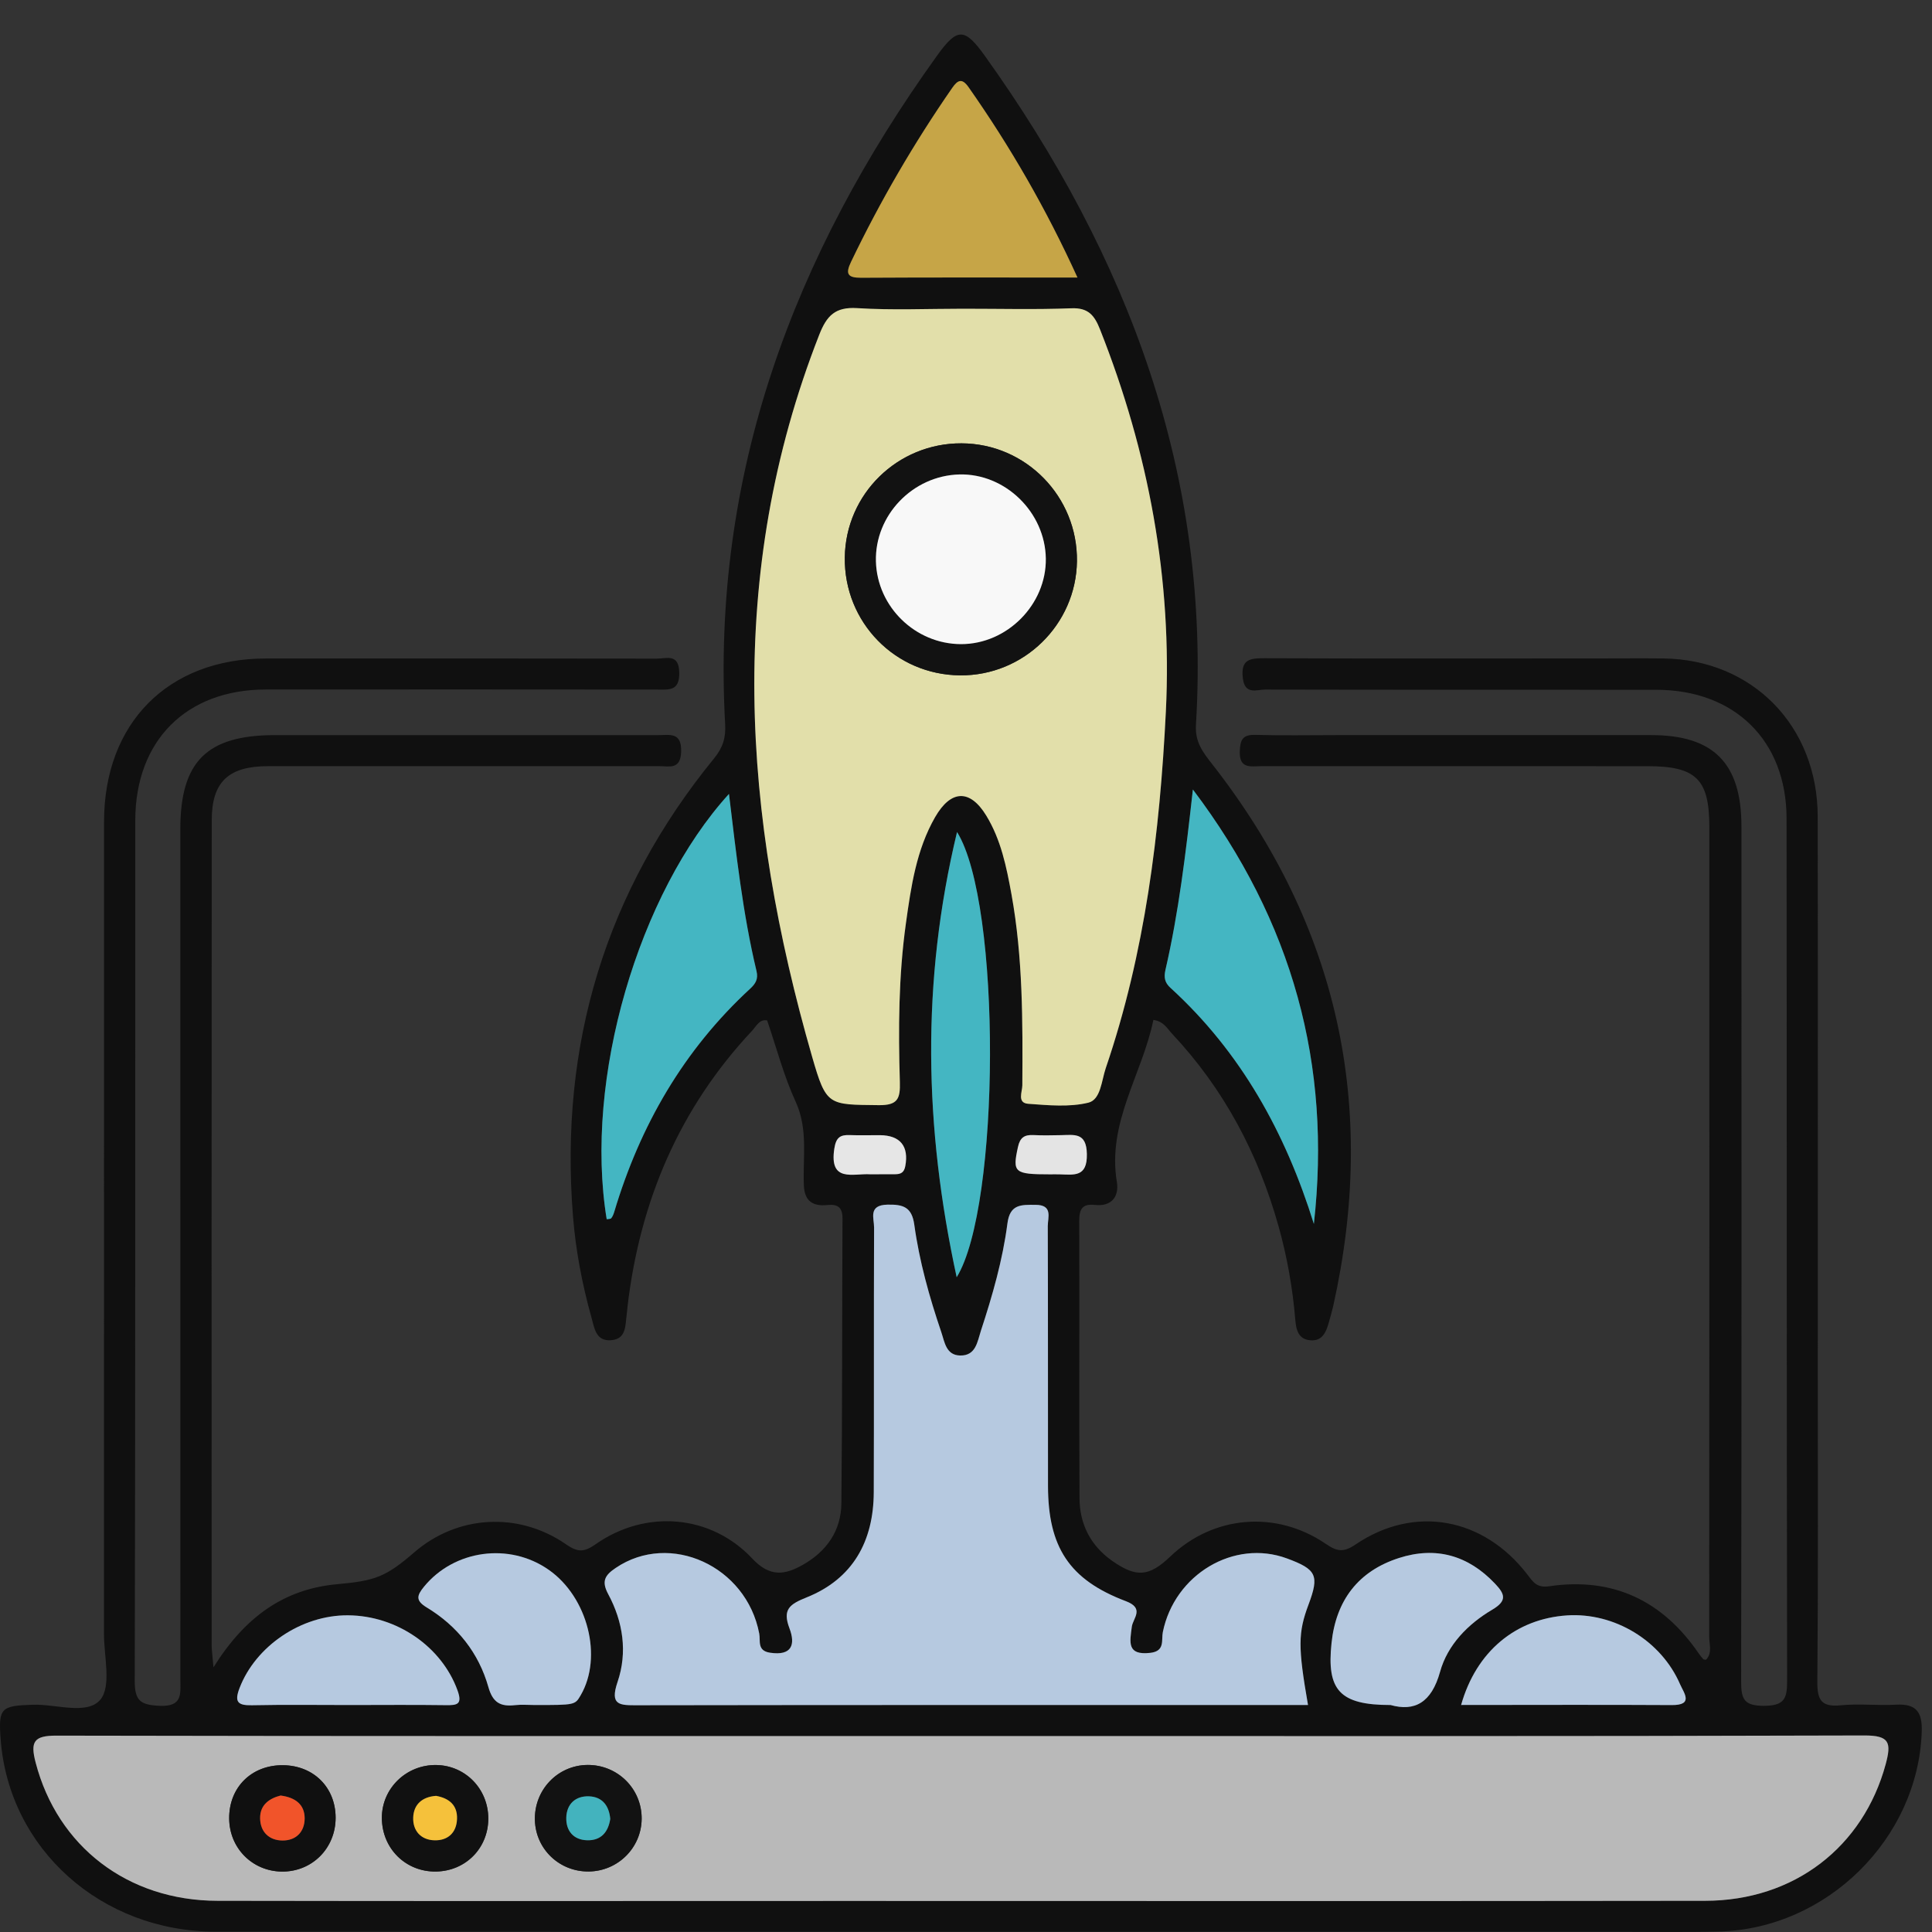
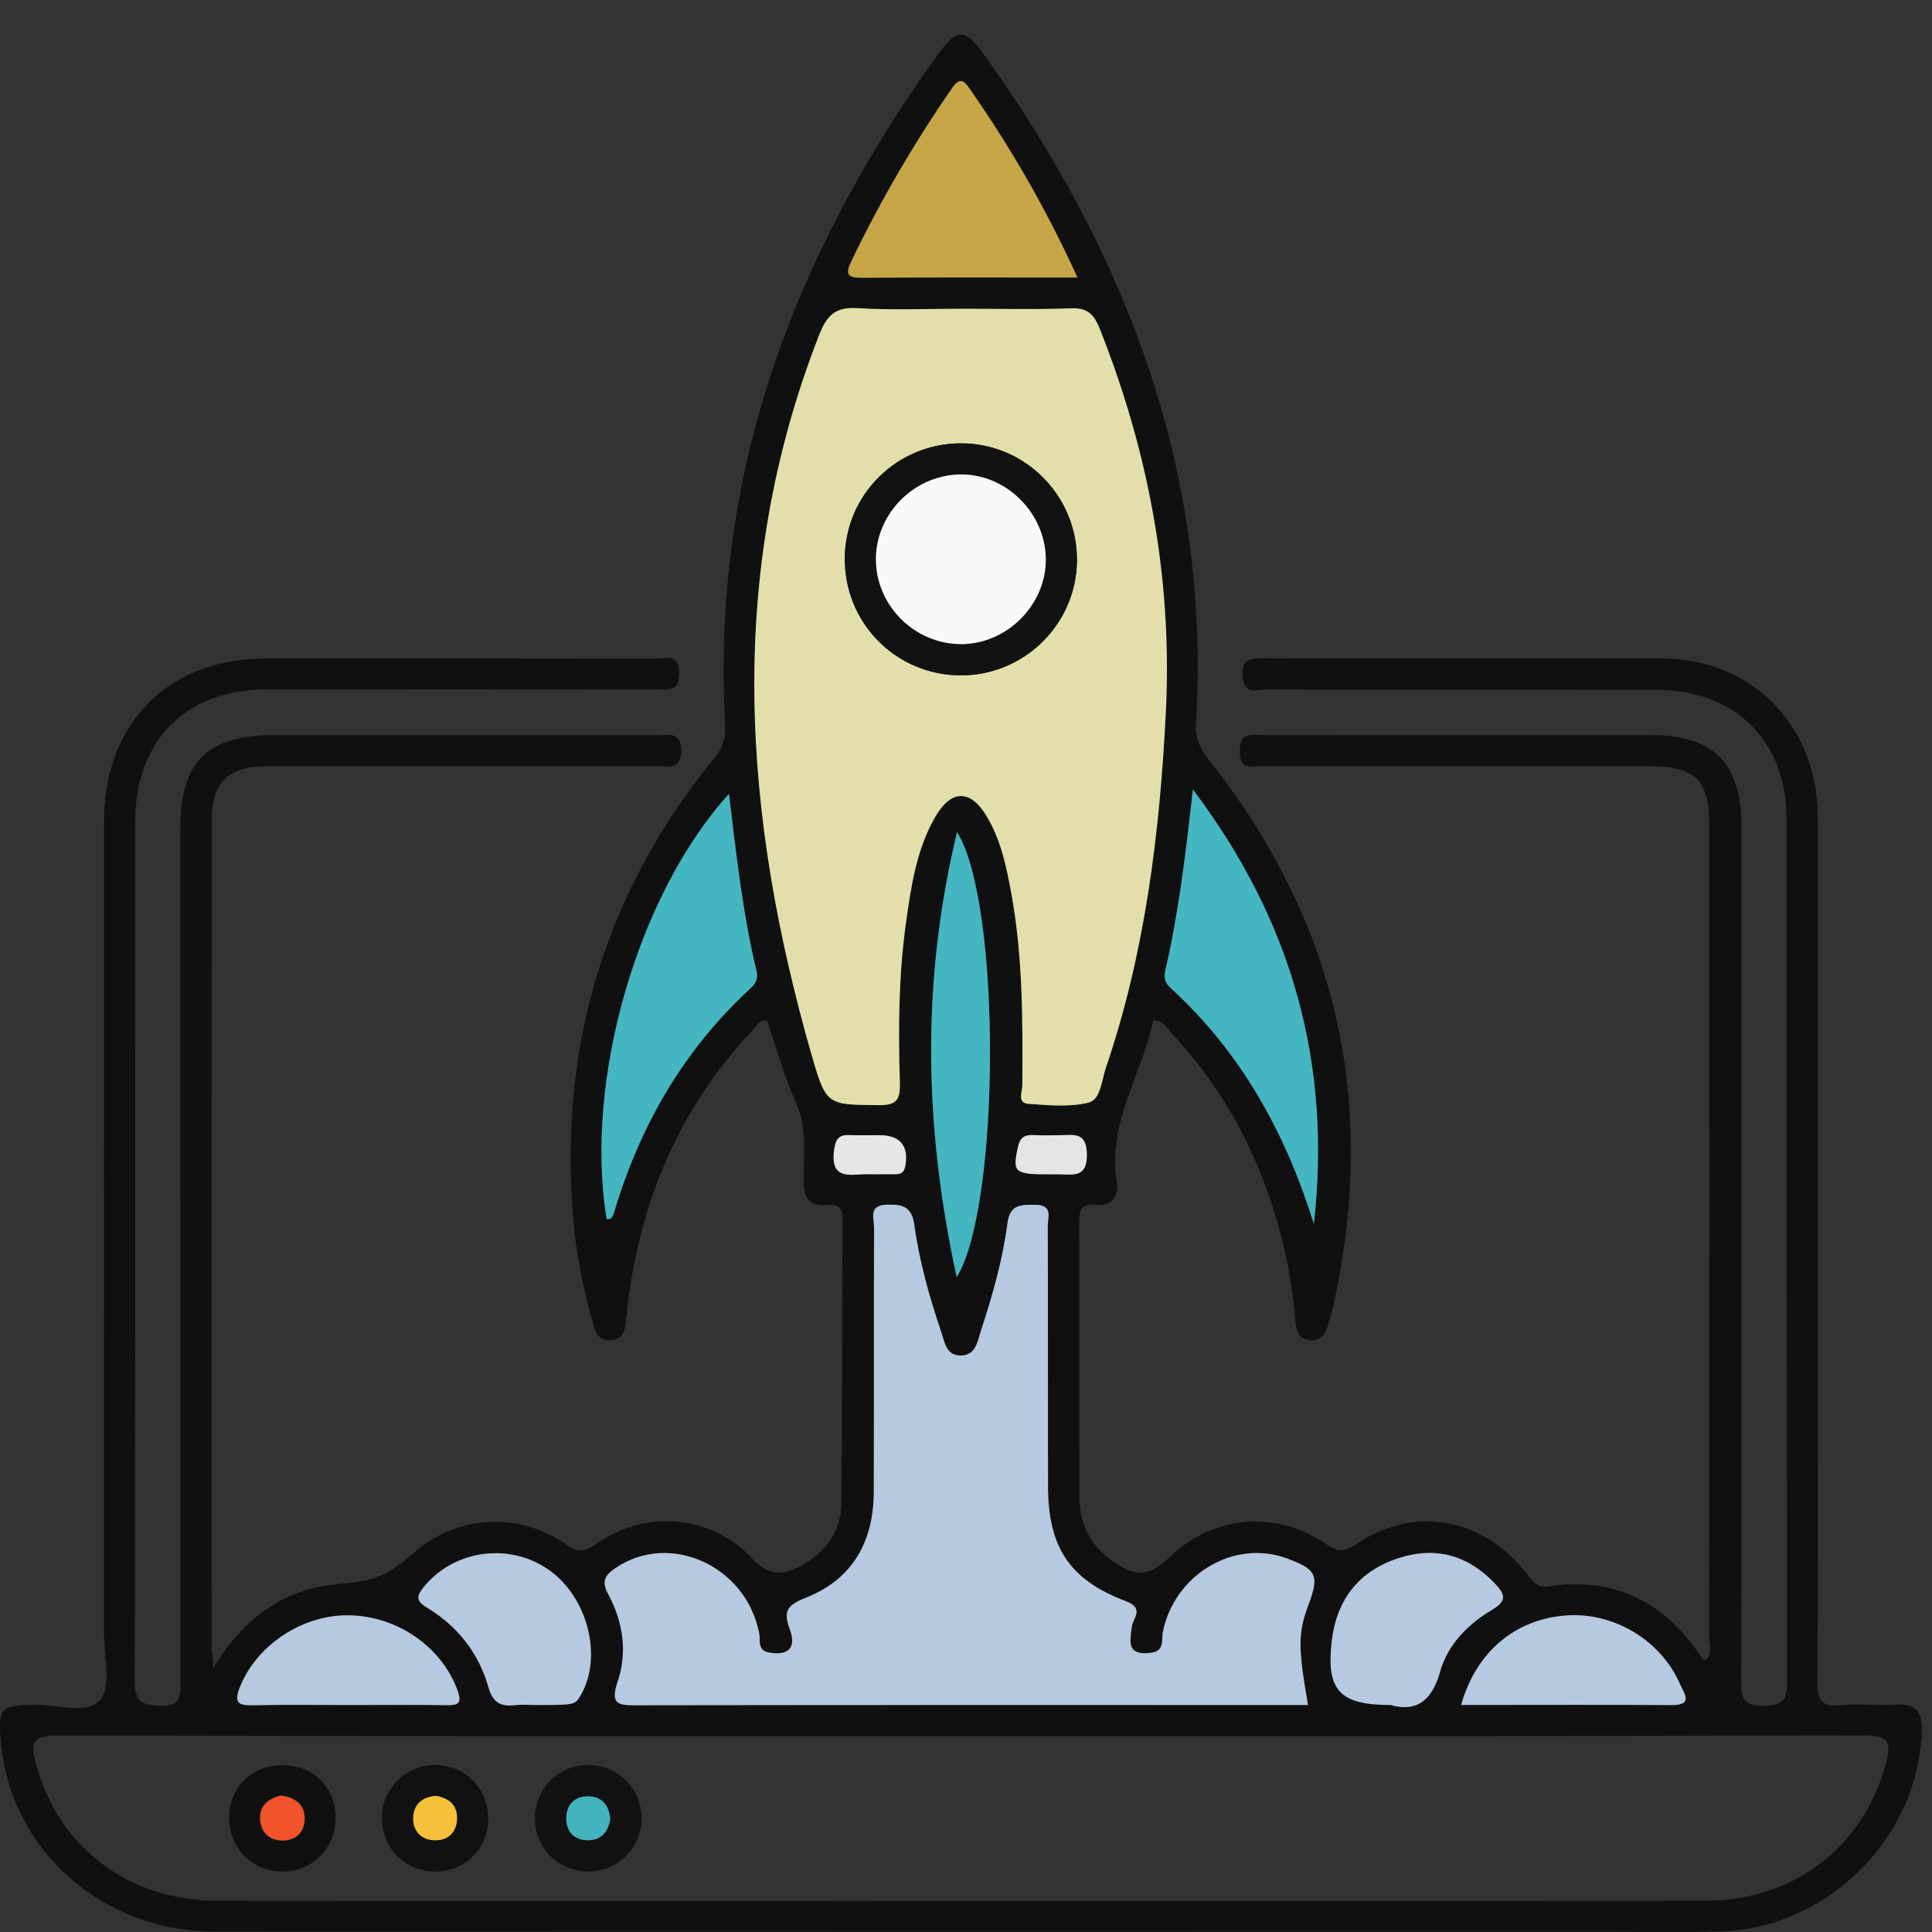
<svg xmlns="http://www.w3.org/2000/svg" version="1.1" x="0px" y="0px" width="85px" height="85px" viewBox="0 0 85 85" xml:space="preserve">
  <rect x="0" y="0" width="85" height="85" fill="#333333" stroke="none" />
  <g id="Layer_1">
    <g id="Layer_1_1_" display="none">
      <path display="inline" fill="#030303" d="M42.807,4.472c11.269,0,22.541,0.083,33.808-0.04c4.668-0.05,8.201,3.523,8.171,8.15    c-0.093,14.03-0.03,28.062-0.036,42.092c-0.001,3.911-2.402,6.93-6.115,7.725c-0.722,0.156-1.455,0.146-2.188,0.146    c-6.227,0.003-12.452,0.011-18.68-0.011c-0.636-0.004-0.883,0.113-0.861,0.82c0.055,1.887,0.041,3.774,0.005,5.662    c-0.011,0.575,0.123,0.764,0.731,0.756c2.534-0.035,5.071-0.043,7.605-0.002c2.023,0.033,3.799,0.73,5.179,2.27    c0.86,0.957,1.315,2.081,1.313,3.38c-0.004,1.269,0.003,2.536-0.002,3.806c-0.004,1.283-0.434,1.723-1.721,1.723    c-10.113,0.003-20.229,0-30.343,0c-7.945,0-15.89,0.002-23.835,0c-1.569,0-1.926-0.359-1.928-1.938c0-0.985,0-1.973,0-2.959    c0-3.25,1.911-5.522,5.111-6.137c1.094-0.208,2.189-0.146,3.286-0.152c1.888-0.013,3.776-0.036,5.662,0.015    c0.662,0.021,0.786-0.191,0.773-0.801c-0.04-1.859-0.05-3.723,0.003-5.578c0.021-0.731-0.233-0.865-0.905-0.863    c-6.311,0.023-12.622,0.006-18.933,0.018c-3.29,0.008-5.734-1.385-7.253-4.318c-0.511-0.986-0.75-2.061-0.75-3.174    c-0.003-14.37-0.021-28.738,0.01-43.105C0.925,7.689,4.33,4.485,8.742,4.481C20.098,4.464,31.452,4.472,42.807,4.472z     M74.936,42.17c-1.027,0.671-1.494,1.51-0.854,2.717c0.128,0.24,0.154,0.535,0.217,0.807c0.08,0.352,0.286,0.531,0.649,0.523    c1.06,0.271,2.118,0.547,3.18,0.819c1.106,0.296,2.214,0.595,3.322,0.888c0.353,0.094,0.618,0.137,0.601-0.416    c-0.041-1.316-0.031-2.638-0.002-3.955c0.01-0.432-0.166-0.585-0.546-0.673c-1.116-0.26-2.226-0.543-3.338-0.817    c-0.531-0.146-1.083-0.241-1.589-0.447C75.837,41.315,75.316,41.498,74.936,42.17z M80.848,39.854    c0.037,0.02,0.075,0.039,0.114,0.058c-0.017-0.042-0.034-0.083-0.051-0.125c-0.06-0.124-0.103-0.262-0.183-0.37    c-2.58-3.447-7.89-3.564-10.853-0.207c-0.59,0.668-1.183,0.963-2.062,0.733c-5.572-1.457-11.149-2.902-16.729-4.34    c-0.768-0.198-1.188-0.633-1.341-1.429c-0.646-3.31-3.31-5.64-6.655-5.796c-1.201-0.056-2.37,0.157-3.539,0.887    c1.757,0.452,3.354,0.897,4.969,1.264c0.905,0.206,1.41,0.689,1.625,1.59c0.287,1.202,0.631,2.391,0.979,3.577    c0.183,0.612,0.033,1.105-0.394,1.543c-0.94,0.97-1.887,1.936-2.826,2.907c-0.477,0.493-1.016,0.624-1.688,0.435    c-1.353-0.379-2.715-0.724-4.083-1.045c-0.324-0.076-0.655-0.3-1.094-0.127c0.127,0.184,0.211,0.325,0.315,0.45    c2.805,3.407,7.819,3.493,10.792,0.141c0.646-0.726,1.271-0.942,2.221-0.69c5.402,1.437,10.814,2.847,16.238,4.209    c1.008,0.254,1.539,0.721,1.733,1.756c0.356,1.889,1.433,3.345,3.024,4.4c2.127,1.416,5.152,1.555,6.932,0.338    c-0.248-0.279-0.609-0.27-0.923-0.354c-1.356-0.362-2.718-0.711-4.084-1.038c-0.698-0.168-1.144-0.552-1.333-1.251    c-0.338-1.247-0.7-2.488-1.039-3.734c-0.191-0.707-0.05-1.314,0.503-1.847c0.833-0.799,1.657-1.611,2.425-2.471    c0.641-0.716,1.328-0.907,2.258-0.643C77.672,39.123,79.232,39.597,80.848,39.854z M71.443,52.832    c-0.848-0.587-1.752-0.85-2.815-0.828c-3.257,0.059-6.517,0.061-9.772-0.003c-0.922-0.019-1.551,0.265-2.022,1.006    c-0.657,0.611-1.38,0.72-2.146,0.233c-1.453-0.924-2.764-0.811-4.408-0.139c-1.754,0.717-2.854,1.609-3.25,3.438    c-0.166,0.772-0.734,1.168-1.543,1.168c-1.771,0.002-3.542,0.002-5.314,0c-0.764-0.001-1.273-0.366-1.532-1.085    c-0.114-0.316-0.284-0.62-0.35-0.943c-0.254-1.254-0.949-2.021-2.247-2.209c-0.243-0.035-0.501-0.138-0.697-0.283    c-1.479-1.104-2.923-0.855-4.375,0.054c-0.766,0.479-1.487,0.379-2.144-0.234c-0.472-0.745-1.102-1.046-2.026-1.006    c-1.852,0.08-3.709,0.021-5.564,0.024c-4.58,0.009-9.161,0.021-13.741,0.031c-1.038-0.231-1.361-0.592-1.361-1.596    C6.129,37.644,6.128,24.824,6.136,12.005c0-1.399,0.862-2.254,2.25-2.313C8.583,9.683,8.78,9.688,8.977,9.688    c22.568,0,45.134,0,67.705,0c0.281,0,0.563-0.004,0.844,0.021c1.107,0.103,1.912,0.931,1.99,2.044    c0.021,0.281,0.01,0.563,0.01,0.845c0,7.241,0,14.481,0.008,21.722c0,0.31-0.146,0.677,0.283,0.877    c0.785,0.365,1.439,0.938,2.222,1.531c0-0.281,0-0.44,0-0.6c0-7.974,0.008-15.947-0.004-23.92c-0.005-2.98-2.066-5.029-5.06-5.03    c-22.767-0.006-45.531-0.006-68.294,0C5.654,7.181,3.618,9.25,3.61,12.293c-0.008,3.156-0.002,6.311-0.002,9.467    c0,10.96,0.006,21.92-0.006,32.879c-0.002,1.519,0.449,2.82,1.55,3.873c1.112,1.066,2.479,1.317,3.97,1.316    c22.455-0.014,44.911-0.01,67.366-0.01c0.31,0,0.619-0.004,0.93-0.021c2.211-0.107,4.032-1.611,4.475-3.794    c0.342-1.685,0.078-3.396,0.15-5.233C78.824,53.631,75.311,54.195,71.443,52.832z M74.945,34.031    c0.308,0.015,0.627-0.016,0.922,0.054c0.855,0.204,0.976-0.165,0.972-0.946c-0.034-6.354-0.019-12.709-0.019-19.064    c0-1.797,0-1.797-1.872-1.635c-0.169-0.015-0.335-0.044-0.503-0.044C52.814,12.394,31.182,12.397,9.55,12.38    c-0.608,0-0.729,0.175-0.728,0.75c0.017,11.802,0.02,23.604-0.006,35.405c-0.001,0.705,0.233,0.802,0.849,0.799    c4.844-0.021,9.689-0.012,14.534-0.012c0.269,0,0.537,0,0.967,0c-0.768-0.805-0.59-1.563-0.155-2.262    c0.853-1.365,0.727-2.57,0.132-4.112c-0.715-1.852-1.674-3.013-3.592-3.436c-0.753-0.166-1.068-0.736-1.059-1.518    c0.021-1.662,0.005-3.323,0.006-4.985c0.001-1.238,0.155-1.615,1.328-1.917c1.692-0.437,2.481-1.452,3.196-3.057    c0.773-1.735,0.805-3.118-0.13-4.655c-0.489-0.804-0.248-1.476,0.405-2.103c1.138-1.091,2.236-2.224,3.353-3.339    c0.917-0.916,1.249-1.059,2.363-0.427c1.477,0.838,2.726,0.743,4.346,0.105c1.782-0.702,2.845-1.629,3.262-3.439    c0.199-0.863,0.836-1.189,1.712-1.175c1.548,0.027,3.099,0.007,4.646,0.007c1.457,0,1.775,0.124,2.166,1.48    c0.442,1.54,1.338,2.305,2.832,2.987c1.822,0.833,3.312,0.928,4.961-0.115c0.65-0.41,1.287-0.222,1.828,0.331    c0.905,0.927,1.825,1.839,2.748,2.75c1.911,1.888,1.873,1.699,0.728,4.084c-0.419,0.874-0.572,1.615,0.011,2.481    c0.37,0.548,0.657,1.205,0.782,1.852c0.205,1.044,0.806,1.515,1.769,1.842c2.66,0.903,2.346,0.848,2.356,3.405    c0.004,0.758-0.247,1.707,0.112,2.224c0.393,0.564,1.434,0.473,2.181,0.703c0.024,0.008,0.053,0.018,0.079,0.028    c0.322,0.131,0.568,0.053,0.824-0.2C70.182,35.062,72.412,34.192,74.945,34.031z M28.872,35.802    c-0.384-7.415,5.85-14.176,13.27-14.392c7.521-0.219,13.526,4.876,14.538,12.356c0.051,0.375,0.184,0.542,0.524,0.628    c1.553,0.393,3.104,0.795,4.653,1.2c0.383,0.1,0.592,0.101,0.604-0.429c0.043-1.681,0.068-1.681-1.525-2.302    c-0.263-0.102-0.519-0.222-0.785-0.305c-0.649-0.203-1.035-0.629-1.196-1.291c-0.392-1.594-1.022-3.091-1.874-4.496    c-0.318-0.524-0.33-1.057-0.063-1.607c0.172-0.354,0.32-0.717,0.48-1.077c0.563-1.26,0.564-1.263-0.406-2.227    c-0.558-0.555-1.046-1.376-1.714-1.571c-0.721-0.211-1.489,0.494-2.226,0.823c-0.687,0.308-1.271,0.292-1.906-0.106    c-1.102-0.689-2.273-1.287-3.54-1.542c-1.326-0.268-2.115-0.93-2.392-2.239c-0.033-0.162-0.146-0.31-0.176-0.472    c-0.168-0.87-0.664-1.171-1.549-1.069c-0.859,0.099-1.88-0.213-2.564,0.152c-0.661,0.354-0.703,1.461-1.011,2.238    c-0.252,0.637-0.655,1.001-1.322,1.157c-0.987,0.23-1.962,0.541-2.853,1.019c-2.883,1.548-1.911,1.406-5.009,0.099    c-0.406-0.171-0.671-0.167-0.946,0.18c-0.173,0.219-0.398,0.397-0.594,0.6c-0.548,0.563-1.422,1.067-1.547,1.714    c-0.124,0.638,0.483,1.436,0.82,2.14c0.334,0.699,0.313,1.323-0.105,1.989c-0.673,1.076-1.271,2.223-1.501,3.464    c-0.261,1.414-1.067,2.091-2.37,2.493c-1.407,0.433-1.39,0.504-1.383,1.952c0.004,0.787-0.25,1.764,0.121,2.307    c0.369,0.541,1.362,0.688,2.107,0.931c0.758,0.247,1.151,0.742,1.317,1.491c0.232,1.047,0.506,2.131,1.123,2.981    c1.118,1.539,1.053,2.987,0.071,4.498c-0.367,0.563-0.319,1.021,0.257,1.407c0.137,0.093,0.237,0.24,0.362,0.354    c0.6,0.545,1.05,1.491,1.784,1.58c0.679,0.082,1.458-0.479,2.158-0.828c0.678-0.338,1.277-0.304,1.906,0.102    c0.806,0.52,1.659,1.056,2.582,1.216c2.109,0.36,3.345,1.505,3.743,3.588c0.078,0.408,0.328,0.521,0.729,0.511    c0.816-0.027,1.639-0.059,2.449,0.006c0.662,0.054,0.958-0.209,1.131-0.813c0.16-0.563,0.438-1.096,0.633-1.649    c0.193-0.557,0.563-0.904,1.122-1.039c1.653-0.396,3.199-1.056,4.654-1.928c0.474-0.281,0.938-0.295,1.45-0.103    c0.854,0.321,1.705,1.192,2.527,0.896c0.791-0.285,1.315-1.265,2.019-1.869c0.511-0.438,0.573-0.812,0.278-1.425    c-0.369-0.772-1.064-1.556-0.851-2.415c0.226-0.895-0.206-0.964-0.798-1.089c-0.305-0.063-0.619-0.103-0.898-0.224    c-0.559-0.242-0.869-0.075-1.246,0.408c-2.629,3.394-6.104,5.319-10.395,5.502C35.58,49.609,29.284,43.768,28.872,35.802z     M42.837,78.238c7.856,0,15.714,0.005,23.572-0.008c0.858-0.002,2.01,0.379,2.493-0.174c0.424-0.483,0.103-1.607,0.137-2.447    c0.041-0.998-0.413-1.729-1.189-2.289c-0.9-0.65-1.928-0.862-3.024-0.862c-14.673,0.005-29.345,0.004-44.017,0.004    c-0.226,0-0.451-0.002-0.675,0.017c-2.325,0.191-3.51,1.459-3.51,3.748c0,0.338,0.051,0.688-0.01,1.012    c-0.168,0.904,0.253,1.021,1.05,1.02C26.053,78.229,34.445,78.238,42.837,78.238z M42.756,69.755    c3.547,0,7.096-0.009,10.645,0.011c0.549,0.002,0.802-0.092,0.787-0.729c-0.043-1.913-0.039-3.83-0.004-5.743    c0.012-0.62-0.238-0.761-0.791-0.76c-7.098,0.01-14.191,0.011-21.29-0.005c-0.522,0-0.676,0.166-0.669,0.68    c0.025,1.941,0.036,3.887-0.005,5.828c-0.012,0.615,0.199,0.734,0.767,0.73C35.717,69.743,39.237,69.755,42.756,69.755z     M51.479,42.481c-0.918-0.495-1.563-0.34-2.375,0.355c-5.365,4.607-13.638,2.094-15.629-4.689    c-0.187-0.637-0.344-1.272,0.176-1.829c0.523-0.561,1.155-0.438,1.806-0.269c2.121,0.552,4.249,1.08,6.369,1.632    c0.311,0.081,0.543,0.148,0.837-0.112c1.762-1.557,1.749-1.543,1.166-3.745c-0.151-0.574-0.441-0.801-0.995-0.934    c-2.103-0.508-4.196-1.057-6.287-1.612c-1.507-0.4-1.809-1.489-0.745-2.606c4.949-5.192,13.729-3.345,16.174,3.403    c0.073,0.211,0.139,0.427,0.207,0.641c0.245,0.746,0.991,0.717,1.473,0.663c0.434-0.049,0.104-0.634,0.017-0.957    c-1.271-4.605-5.249-7.93-9.894-8.291c-4.811-0.374-9.317,2.3-11.229,6.659c-1.946,4.435-0.879,9.558,2.675,12.853    C39.92,48.001,47.711,47.467,51.479,42.481z M60.552,49.271c2.269,0,4.388,0,6.589,0c-0.58-0.953-1.072-1.862-1.316-2.875    c-0.068-0.282-0.271-0.342-0.482-0.396c-1.711-0.445-3.426-0.873-5.133-1.327c-0.516-0.136-0.563,0.084-0.402,0.468    c0.282,0.672,0.576,1.338,0.896,1.994C61.05,47.855,61.2,48.557,60.552,49.271z" />
      <path display="inline" fill="#D7EBFD" d="M74.945,34.031c-2.533,0.161-4.766,1.03-6.59,2.832c-0.256,0.253-0.502,0.332-0.824,0.2    c-0.026-0.011-0.053-0.02-0.079-0.028c-0.747-0.23-1.788-0.139-2.181-0.703c-0.359-0.518-0.108-1.466-0.112-2.224    c-0.013-2.558,0.304-2.502-2.357-3.405c-0.962-0.327-1.563-0.798-1.768-1.842c-0.125-0.647-0.412-1.304-0.782-1.852    c-0.583-0.867-0.43-1.607-0.011-2.481c1.147-2.385,1.186-2.196-0.728-4.084c-0.923-0.91-1.843-1.823-2.746-2.75    c-0.543-0.553-1.18-0.741-1.828-0.331c-1.651,1.042-3.141,0.947-4.961,0.115c-1.494-0.682-2.392-1.447-2.834-2.987    c-0.391-1.356-0.707-1.479-2.164-1.48c-1.551,0-3.101,0.021-4.647-0.007c-0.876-0.015-1.513,0.312-1.712,1.175    c-0.417,1.81-1.48,2.737-3.262,3.439c-1.62,0.638-2.869,0.733-4.346-0.105c-1.115-0.632-1.446-0.489-2.363,0.427    c-1.116,1.115-2.214,2.248-3.353,3.339c-0.653,0.627-0.895,1.298-0.405,2.103c0.935,1.538,0.903,2.92,0.13,4.655    c-0.714,1.604-1.503,2.62-3.196,3.057c-1.173,0.303-1.327,0.679-1.328,1.917c-0.001,1.662,0.014,3.324-0.006,4.985    c-0.009,0.782,0.305,1.352,1.059,1.518c1.918,0.422,2.877,1.584,3.592,3.436c0.595,1.542,0.721,2.747-0.132,4.112    c-0.435,0.696-0.613,1.457,0.155,2.262c-0.43,0-0.698,0-0.967,0c-4.844,0-9.689-0.012-14.534,0.012    c-0.616,0.003-0.85-0.094-0.849-0.799C8.843,36.733,8.84,24.931,8.823,13.129c0-0.575,0.12-0.75,0.728-0.75    c21.631,0.017,43.264,0.014,64.895,0.016c0.168,0,0.334,0.029,0.504,0.044C74.947,19.637,74.945,26.834,74.945,34.031z" />
-       <path display="inline" fill="#E8EBED" d="M28.825,53.007c0.657,0.613,1.378,0.714,2.144,0.234    c1.452-0.909,2.897-1.157,4.375-0.054c0.196,0.146,0.455,0.248,0.697,0.283c1.298,0.188,1.993,0.955,2.247,2.209    c0.065,0.323,0.236,0.627,0.35,0.943c0.259,0.719,0.768,1.084,1.532,1.085c1.771,0.002,3.543,0.002,5.314,0    c0.809,0,1.379-0.396,1.545-1.168c0.394-1.829,1.494-2.724,3.248-3.438c1.646-0.672,2.957-0.785,4.408,0.139    c0.766,0.484,1.486,0.378,2.146-0.233c4.573,0.004,9.146,0.007,13.721,0.015c0.315,0,0.614-0.035,0.892-0.188    c3.867,1.364,7.383,0.799,10.601-2.063c-0.071,1.843,0.188,3.553-0.149,5.234c-0.441,2.182-2.265,3.686-4.476,3.794    c-0.312,0.017-0.62,0.021-0.931,0.021c-22.454,0-44.91-0.004-67.365,0.011c-1.49,0.001-2.858-0.25-3.97-1.315    c-1.101-1.055-1.552-2.357-1.55-3.873C3.615,43.68,3.608,32.72,3.608,21.76c0-3.156-0.006-6.311,0.002-9.467    C3.618,9.25,5.654,7.181,8.678,7.18c22.765-0.006,45.53-0.006,68.294,0c2.991,0,5.055,2.05,5.06,5.03    c0.012,7.974,0.004,15.947,0.004,23.92c0,0.159,0,0.318,0,0.6c-0.78-0.593-1.435-1.166-2.22-1.531    c-0.433-0.2-0.285-0.567-0.285-0.877c-0.008-7.241-0.006-14.481-0.006-21.722c0-0.282,0.009-0.564-0.012-0.845    c-0.076-1.114-0.883-1.942-1.988-2.044c-0.28-0.026-0.563-0.021-0.846-0.021c-22.568-0.001-45.137-0.001-67.705,0    c-0.197,0-0.395-0.005-0.592,0.003c-1.388,0.059-2.249,0.914-2.25,2.313c-0.005,12.818-0.004,25.638,0,38.457    c0,1.004,0.324,1.362,1.361,1.596c-0.106,0.771,0.311,0.967,0.993,0.965C15.267,53.011,22.046,53.011,28.825,53.007z" />
      <path display="inline" fill="#FBDD75" d="M28.872,35.802c0.413,7.966,6.708,13.808,14.671,13.474    c4.289-0.18,7.766-2.106,10.395-5.5c0.375-0.483,0.688-0.65,1.246-0.408c0.279,0.119,0.596,0.16,0.898,0.224    c0.592,0.125,1.021,0.194,0.798,1.091c-0.216,0.857,0.479,1.641,0.851,2.414c0.295,0.612,0.23,0.984-0.278,1.426    c-0.701,0.604-1.228,1.584-2.021,1.869c-0.822,0.295-1.674-0.576-2.524-0.897c-0.515-0.192-0.979-0.181-1.451,0.103    c-1.455,0.872-3.001,1.53-4.654,1.928c-0.563,0.136-0.929,0.482-1.12,1.037c-0.195,0.558-0.475,1.086-0.635,1.651    c-0.173,0.604-0.469,0.866-1.131,0.813c-0.813-0.063-1.633-0.035-2.449-0.008c-0.4,0.014-0.651-0.102-0.729-0.51    c-0.398-2.083-1.634-3.226-3.743-3.588c-0.923-0.16-1.776-0.695-2.582-1.216c-0.629-0.403-1.228-0.438-1.906-0.103    c-0.7,0.35-1.479,0.91-2.158,0.83c-0.734-0.09-1.184-1.035-1.784-1.58c-0.125-0.112-0.225-0.262-0.362-0.354    c-0.576-0.387-0.625-0.844-0.257-1.407c0.982-1.511,1.046-2.959-0.071-4.498c-0.617-0.851-0.891-1.934-1.123-2.981    c-0.166-0.749-0.559-1.244-1.317-1.491c-0.745-0.243-1.738-0.39-2.107-0.931c-0.371-0.543-0.116-1.521-0.121-2.307    c-0.007-1.448-0.024-1.519,1.383-1.952c1.303-0.402,2.109-1.079,2.37-2.493c0.23-1.242,0.828-2.389,1.501-3.464    c0.418-0.666,0.44-1.29,0.105-1.989c-0.337-0.704-0.944-1.502-0.82-2.14c0.125-0.647,0.999-1.151,1.547-1.714    c0.196-0.202,0.421-0.38,0.594-0.6c0.275-0.347,0.54-0.351,0.946-0.18c3.098,1.307,2.126,1.449,5.009-0.099    c0.891-0.478,1.866-0.789,2.853-1.019c0.667-0.155,1.07-0.52,1.322-1.157c0.308-0.777,0.35-1.885,1.011-2.238    c0.684-0.366,1.705-0.054,2.564-0.152c0.887-0.102,1.381,0.2,1.551,1.069c0.028,0.163,0.141,0.31,0.174,0.472    c0.274,1.309,1.063,1.971,2.392,2.239c1.265,0.255,2.44,0.853,3.54,1.542c0.636,0.398,1.223,0.414,1.906,0.106    c0.732-0.329,1.505-1.034,2.226-0.823c0.668,0.195,1.156,1.016,1.714,1.571c0.973,0.964,0.969,0.967,0.406,2.227    c-0.16,0.359-0.311,0.723-0.482,1.077c-0.268,0.551-0.256,1.083,0.063,1.607c0.851,1.404,1.481,2.901,1.874,4.496    c0.16,0.662,0.547,1.087,1.197,1.291c0.268,0.083,0.521,0.203,0.785,0.305c1.596,0.622,1.567,0.621,1.524,2.302    c-0.014,0.53-0.224,0.529-0.604,0.429c-1.549-0.404-3.102-0.807-4.652-1.2c-0.342-0.086-0.475-0.253-0.525-0.628    c-1.011-7.48-7.016-12.575-14.537-12.356C34.722,21.625,28.488,28.387,28.872,35.802z" />
      <path display="inline" fill="#EBEEF0" d="M42.837,78.238c-8.393,0-16.785-0.012-25.177,0.018c-0.797,0.002-1.218-0.113-1.05-1.018    c0.061-0.326,0.01-0.674,0.01-1.012c0-2.289,1.186-3.559,3.51-3.748c0.224-0.021,0.45-0.019,0.675-0.019    c14.672,0,29.345,0.001,44.017-0.004c1.099,0,2.123,0.212,3.025,0.862c0.775,0.561,1.229,1.289,1.188,2.287    c-0.034,0.842,0.287,1.965-0.138,2.447c-0.482,0.553-1.635,0.172-2.492,0.174C58.552,78.243,50.693,78.238,42.837,78.238z" />
-       <path display="inline" fill="#817481" d="M80.846,39.855c-1.611-0.258-3.174-0.732-4.738-1.177    c-0.93-0.264-1.615-0.073-2.258,0.643c-0.768,0.86-1.592,1.672-2.425,2.471c-0.553,0.531-0.694,1.14-0.503,1.845    c0.339,1.248,0.701,2.489,1.039,3.736c0.189,0.7,0.635,1.083,1.333,1.251c1.366,0.327,2.728,0.676,4.084,1.038    c0.313,0.084,0.675,0.072,0.923,0.352c-1.779,1.219-4.805,1.08-6.932-0.336c-1.594-1.058-2.668-2.514-3.023-4.4    c-0.195-1.035-0.729-1.504-1.734-1.756c-5.424-1.363-10.836-2.772-16.238-4.209c-0.947-0.252-1.575-0.036-2.221,0.69    c-2.975,3.352-7.987,3.268-10.792-0.141c-0.104-0.125-0.188-0.266-0.315-0.45c0.438-0.173,0.77,0.052,1.094,0.127    c1.368,0.321,2.731,0.666,4.083,1.045c0.673,0.189,1.211,0.058,1.689-0.435c0.938-0.971,1.885-1.937,2.825-2.907    c0.427-0.438,0.572-0.932,0.394-1.543c-0.353-1.186-0.692-2.375-0.979-3.577c-0.215-0.901-0.719-1.385-1.625-1.59    c-1.614-0.367-3.21-0.813-4.968-1.264c1.169-0.73,2.338-0.943,3.539-0.887c3.346,0.157,6.012,2.487,6.655,5.796    c0.153,0.795,0.573,1.23,1.341,1.429c5.577,1.438,11.154,2.883,16.729,4.34c0.88,0.23,1.472-0.064,2.062-0.733    c2.964-3.358,8.271-3.24,10.853,0.207c0.08,0.108,0.123,0.246,0.183,0.37C80.891,39.81,80.867,39.832,80.846,39.855z" />
      <path display="inline" fill="#A499A4" d="M42.756,69.755c-3.52,0-7.04-0.012-10.56,0.013c-0.568,0.004-0.779-0.115-0.767-0.729    c0.041-1.94,0.03-3.888,0.005-5.828c-0.006-0.515,0.147-0.681,0.669-0.678c7.096,0.014,14.192,0.013,21.29,0.003    c0.553-0.001,0.803,0.14,0.791,0.76c-0.035,1.913-0.039,3.83,0.004,5.743c0.015,0.638-0.238,0.729-0.787,0.729    C49.854,69.746,46.305,69.755,42.756,69.755z" />
      <path display="inline" fill="#E7E9EB" d="M51.479,42.481c-3.768,4.985-11.559,5.52-16.256,1.162    c-3.554-3.294-4.621-8.417-2.675-12.854c1.912-4.359,6.421-7.033,11.229-6.659c4.646,0.361,8.623,3.686,9.895,8.291    c0.09,0.322,0.417,0.908-0.018,0.957c-0.479,0.054-1.227,0.083-1.473-0.663c-0.068-0.213-0.133-0.43-0.207-0.641    c-2.443-6.748-11.225-8.595-16.173-3.403c-1.064,1.117-0.762,2.207,0.745,2.606c2.091,0.555,4.184,1.104,6.287,1.612    c0.552,0.133,0.843,0.36,0.995,0.934c0.583,2.202,0.596,2.188-1.166,3.745c-0.294,0.26-0.526,0.193-0.837,0.112    c-2.121-0.553-4.248-1.081-6.369-1.632c-0.65-0.169-1.283-0.292-1.806,0.269c-0.52,0.556-0.363,1.191-0.176,1.829    c1.993,6.784,10.265,9.297,15.63,4.689C49.913,42.141,50.561,41.986,51.479,42.481z" />
      <path display="inline" fill="#C3E1FE" d="M74.945,34.031c0-7.197,0.002-14.394,0.003-21.591c1.872-0.162,1.872-0.162,1.872,1.635    c0,6.355-0.016,12.71,0.019,19.064c0.004,0.781-0.114,1.149-0.972,0.946C75.572,34.015,75.253,34.046,74.945,34.031z" />
      <path display="inline" fill="#D4E8FA" d="M60.552,49.271c0.648-0.715,0.498-1.416,0.147-2.139    c-0.318-0.654-0.612-1.322-0.896-1.994c-0.16-0.384-0.109-0.604,0.403-0.468c1.707,0.454,3.422,0.884,5.133,1.327    c0.212,0.057,0.414,0.113,0.481,0.396c0.246,1.013,0.738,1.922,1.318,2.875C64.939,49.271,62.82,49.271,60.552,49.271z" />
      <path display="inline" fill="#D2E4F3" d="M28.825,53.007c-6.779,0.004-13.559,0.004-20.338,0.017    c-0.683,0.002-1.099-0.193-0.993-0.965c4.58-0.012,9.161-0.022,13.741-0.033c1.855-0.004,3.712,0.058,5.564-0.022    C27.724,51.961,28.353,52.262,28.825,53.007z" />
      <path display="inline" fill="#E6E9EC" d="M78.164,42.063c1.111,0.274,2.223,0.557,3.338,0.817c0.38,0.088,0.557,0.242,0.546,0.673    c-0.03,1.317-0.039,2.639,0.002,3.955c0.019,0.553-0.248,0.51-0.601,0.416c-1.108-0.293-2.215-0.592-3.322-0.888    C78.141,45.379,78.15,43.721,78.164,42.063z" />
-       <path display="inline" fill="#C2DFFB" d="M78.164,42.063c-0.014,1.658-0.023,3.315-0.037,4.974    c-1.061-0.273-2.12-0.547-3.18-0.819c-0.004-1.35-0.008-2.698-0.012-4.047c0.381-0.673,0.899-0.855,1.64-0.554    C77.081,41.822,77.633,41.918,78.164,42.063z" />
      <path display="inline" fill="#D2E4F3" d="M71.443,52.832c-0.277,0.154-0.576,0.189-0.894,0.188    c-4.573-0.008-9.146-0.01-13.721-0.014c0.473-0.742,1.103-1.023,2.022-1.006c3.256,0.063,6.518,0.063,9.772,0.003    C69.691,51.982,70.598,52.245,71.443,52.832z" />
      <path display="inline" fill="#D3E6F8" d="M74.936,42.17c0.004,1.35,0.008,2.698,0.014,4.047c-0.363,0.008-0.569-0.174-0.649-0.523    c-0.063-0.271-0.089-0.564-0.217-0.807C73.441,43.682,73.906,42.841,74.936,42.17z" />
      <path display="inline" fill="#817481" d="M80.911,39.788c0.017,0.042,0.034,0.083,0.051,0.125    c-0.039-0.02-0.077-0.039-0.114-0.058C80.867,39.832,80.891,39.81,80.911,39.788z" />
    </g>
  </g>
  <g id="Layer_2">
    <path fill-rule="evenodd" clip-rule="evenodd" fill="#101010" d="M9.392,73.355c1.399-2.236,3.121-3.449,5.454-3.658   c1.664-0.15,2.127-0.318,3.387-1.406c1.884-1.627,4.569-1.803,6.676-0.344c0.53,0.369,0.806,0.338,1.313-0.018   c2.192-1.529,5.054-1.301,6.877,0.643c0.771,0.824,1.431,0.725,2.228,0.271c1.042-0.59,1.677-1.5,1.69-2.691   c0.045-4.18,0.027-8.361,0.05-12.539c0.003-0.52-0.236-0.641-0.678-0.596c-0.624,0.063-0.991-0.176-1.021-0.848   c-0.056-1.24,0.198-2.482-0.366-3.707c-0.522-1.135-0.838-2.365-1.251-3.569c-0.346-0.06-0.478,0.26-0.665,0.459   c-3.201,3.413-4.929,7.497-5.475,12.11c-0.013,0.111-0.017,0.223-0.034,0.332c-0.075,0.496,0.008,1.137-0.725,1.172   c-0.638,0.029-0.701-0.535-0.83-1c-0.409-1.465-0.694-2.955-0.814-4.469c-0.596-7.529,1.423-14.269,6.212-20.135   c0.389-0.476,0.517-0.911,0.484-1.498c-0.615-10.984,3.006-20.631,9.324-29.417c0.891-1.24,1.209-1.236,2.106,0.017   c6.295,8.797,9.949,18.437,9.283,29.425c-0.047,0.778,0.324,1.23,0.732,1.752c5.541,7.098,7.264,15.051,5.307,23.82   c-0.057,0.25-0.131,0.5-0.201,0.748c-0.117,0.412-0.285,0.801-0.803,0.758c-0.52-0.039-0.625-0.449-0.662-0.877   c-0.117-1.404-0.359-2.787-0.74-4.143c-0.893-3.186-2.402-6.033-4.674-8.456c-0.219-0.233-0.379-0.559-0.832-0.618   c-0.488,2.387-2.043,4.512-1.607,7.129c0.104,0.631-0.223,1.092-0.969,1.01c-0.547-0.063-0.688,0.186-0.686,0.699   c0.014,4.07-0.01,8.139,0.012,12.209c0.006,1.129,0.482,2.078,1.43,2.746c1.068,0.752,1.631,0.707,2.57-0.191   c1.885-1.797,4.635-2.047,6.83-0.555c0.496,0.34,0.777,0.396,1.318,0.029c2.586-1.75,5.627-1.189,7.559,1.328   c0.25,0.324,0.41,0.594,0.957,0.512c2.801-0.412,4.986,0.629,6.576,2.953c0.063,0.09,0.133,0.176,0.207,0.26   c0.016,0.016,0.057,0.01,0.119,0.02c0.283-0.299,0.137-0.684,0.137-1.021c0.01-11.875,0.008-23.75,0.006-35.625   c0-2.098-0.586-2.667-2.717-2.667c-5.66,0-11.32,0-16.98-0.001c-0.461,0-0.99,0.146-0.961-0.658   c0.018-0.506,0.129-0.734,0.682-0.718c1.184,0.033,2.367,0.01,3.553,0.01c4.623,0,9.246,0,13.871,0   c2.736,0,3.965,1.233,3.965,4.015c0.004,12.54,0.01,25.081-0.014,37.622c-0.002,0.791,0.141,1.072,1.01,1.07   c0.871-0.006,1.016-0.293,1.014-1.084c-0.025-12.65-0.012-25.301-0.025-37.953c-0.004-3.433-2.285-5.662-5.732-5.664   c-5.734-0.003-11.467,0.003-17.201-0.01c-0.379,0-0.902,0.251-0.99-0.506c-0.096-0.825,0.313-0.875,0.959-0.872   c4.92,0.019,9.84,0.009,14.76,0.008c0.926,0,1.85-0.009,2.775,0.001c3.922,0.044,6.793,2.964,6.799,6.954   c0.012,8.138,0.004,16.277,0.004,24.416c0,4.549,0.02,9.1-0.02,13.648c-0.008,0.816,0.182,1.123,1.031,1.039   c0.807-0.08,1.629,0.02,2.439-0.027c0.891-0.049,1.154,0.338,1.123,1.193c-0.16,4.689-4.166,8.668-8.92,8.787   c-1.553,0.037-3.105,0.01-4.66,0.01c-20.494,0-40.987,0.006-61.481-0.004c-5.042-0.002-9.095-3.646-9.458-8.453   c-0.106-1.393,0.01-1.486,1.42-1.531c1.02-0.031,2.378,0.465,2.961-0.217c0.5-0.588,0.164-1.904,0.164-2.896   c0.004-11.912,0.001-23.824,0.003-35.735c0-4.337,2.815-7.178,7.118-7.182c5.733-0.003,11.467-0.003,17.201,0.006   c0.421,0.001,0.972-0.24,0.988,0.611c0.016,0.833-0.454,0.751-0.99,0.75c-5.734-0.006-11.468-0.006-17.202-0.002   c-3.497,0.002-5.74,2.245-5.741,5.765C5.946,48.715,5.959,61.33,5.928,73.945c-0.003,0.885,0.25,1.066,1.094,1.104   c1.021,0.043,0.915-0.521,0.914-1.164C7.932,61.418,7.934,48.951,7.933,36.486c0-2.981,1.163-4.143,4.164-4.144   c5.623,0,11.246,0,16.869,0c0.507,0,1.024-0.141,1.002,0.723c-0.021,0.816-0.525,0.642-0.974,0.642   c-5.733,0.003-11.467,0-17.201,0.001c-1.734,0.001-2.477,0.686-2.477,2.378C9.306,48.182,9.31,60.279,9.312,72.375   C9.312,72.588,9.345,72.799,9.392,73.355z M42.312,76.379c-13.274,0-26.549,0.01-39.823-0.02c-1.006-0.004-1.162,0.27-0.92,1.189   c0.962,3.68,4.042,6.074,8.006,6.078c9.281,0.018,18.563,0.006,27.843,0.006c12.534,0,25.069,0.012,37.604-0.006   c3.92-0.006,6.955-2.373,7.941-6.012c0.252-0.939,0.18-1.266-0.939-1.262C68.787,76.395,55.549,76.379,42.312,76.379z    M42.369,13.583c-1.553,0-3.111,0.071-4.659-0.025c-0.965-0.061-1.338,0.333-1.666,1.17c-4.137,10.555-3.37,21.155-0.313,31.769   c0.625,2.168,0.708,2.102,2.934,2.127c0.833,0.01,0.947-0.287,0.925-1.021c-0.071-2.328-0.057-4.661,0.266-6.976   c0.225-1.612,0.457-3.233,1.284-4.674c0.701-1.218,1.539-1.234,2.251-0.069c0.649,1.062,0.892,2.263,1.11,3.465   c0.504,2.781,0.494,5.592,0.477,8.405c-0.002,0.285-0.242,0.775,0.266,0.811c0.881,0.064,1.807,0.154,2.643-0.051   c0.541-0.135,0.576-0.971,0.76-1.514c1.736-5.086,2.381-10.354,2.646-15.693c0.287-5.825-0.756-11.404-2.895-16.807   c-0.242-0.613-0.508-0.965-1.258-0.935C45.553,13.625,43.96,13.582,42.369,13.583z M57.547,75.014   c-0.445-2.555-0.439-3.186,0.023-4.424c0.479-1.281,0.355-1.545-0.951-2.027c-2.33-0.859-4.947,0.703-5.461,3.244   c-0.07,0.348,0.107,0.834-0.547,0.91c-1.049,0.121-0.902-0.479-0.816-1.152c0.051-0.371,0.574-0.805-0.262-1.121   c-2.5-0.945-3.422-2.387-3.426-5.076c-0.006-3.809,0.004-7.617-0.01-11.424c0-0.381,0.238-0.936-0.541-0.938   c-0.625-0.002-1.123-0.037-1.234,0.816c-0.209,1.613-0.661,3.182-1.168,4.727c-0.154,0.477-0.22,1.1-0.91,1.086   c-0.625-0.01-0.684-0.594-0.833-1.031c-0.524-1.541-0.964-3.109-1.187-4.725c-0.107-0.771-0.483-0.896-1.181-0.881   c-0.859,0.018-0.586,0.6-0.588,1.004c-0.017,3.881,0,7.764-0.014,11.645c-0.008,2.158-0.915,3.814-2.96,4.633   c-0.743,0.299-1.064,0.527-0.75,1.355c0.271,0.711,0.114,1.223-0.852,1.076c-0.58-0.086-0.415-0.518-0.477-0.842   c-0.563-2.973-3.926-4.506-6.313-2.889c-0.469,0.316-0.642,0.576-0.332,1.152c0.655,1.215,0.857,2.561,0.412,3.865   c-0.355,1.043,0.102,1.027,0.877,1.025c9.5-0.016,19-0.01,28.5-0.01C56.877,75.014,57.203,75.014,57.547,75.014z M57.805,53.848   c0.783-6.996-0.92-13.286-5.322-19.112c-0.318,2.851-0.627,5.415-1.207,7.935c-0.076,0.331-0.031,0.562,0.217,0.788   C54.609,46.303,56.559,49.848,57.805,53.848z M32.072,34.929c-3.975,4.366-6.392,12.545-5.38,18.711   c0.069-0.014,0.168-0.004,0.201-0.045c0.064-0.08,0.103-0.188,0.134-0.287c1.136-3.795,3.051-7.113,5.979-9.813   c0.233-0.215,0.361-0.419,0.278-0.77C32.676,40.182,32.393,37.583,32.072,34.929z M47.404,12.211   c-1.385-3.04-2.967-5.771-4.788-8.371c-0.288-0.412-0.476-0.331-0.725,0.031c-1.685,2.434-3.167,4.982-4.449,7.65   c-0.251,0.524-0.16,0.703,0.448,0.698C40.992,12.201,44.094,12.211,47.404,12.211z M42.09,56.193   c1.921-3.107,1.982-16.437,0.016-19.588C40.521,43.206,40.662,49.609,42.09,56.193z M61.18,75.014   c1.055,0.295,1.797-0.096,2.176-1.459c0.328-1.189,1.229-2.105,2.297-2.736c0.676-0.398,0.549-0.695,0.121-1.146   c-1.182-1.25-2.607-1.648-4.227-1.127c-1.793,0.576-2.768,1.867-2.965,3.738C58.361,74.357,58.936,75.014,61.18,75.014z    M23.54,75.014c1.757,0,1.757,0,2.006-0.428c0.983-1.684,0.315-4.318-1.402-5.52c-1.736-1.219-4.163-0.877-5.487,0.738   c-0.33,0.402-0.374,0.619,0.123,0.92c1.343,0.814,2.282,1.996,2.708,3.502c0.195,0.691,0.539,0.863,1.168,0.793   C22.947,74.986,23.246,75.014,23.54,75.014z M64.283,75.012c3.143,0,6.203-0.014,9.266,0.004c0.979,0.008,0.537-0.529,0.369-0.912   c-0.834-1.928-2.896-3.17-4.977-3.033C66.691,71.221,64.949,72.65,64.283,75.012z M15.399,75.014c1.404,0,2.807-0.014,4.21,0.006   c0.509,0.008,0.746-0.031,0.518-0.658c-0.692-1.904-2.655-3.281-4.815-3.295c-2.054-0.016-4.067,1.357-4.772,3.201   c-0.235,0.611-0.08,0.768,0.54,0.756C12.519,74.994,13.959,75.014,15.399,75.014z M46.188,51.666c0.148,0,0.295-0.004,0.441,0   c0.629,0.018,1.207,0.129,1.188-0.893c-0.016-0.963-0.553-0.842-1.143-0.832c-0.404,0.008-0.811,0.018-1.213-0.004   c-0.391-0.018-0.586,0.109-0.676,0.525C44.539,51.586,44.617,51.666,46.188,51.666z M38.289,51.662c0.367,0,0.733,0.002,1.099,0   c0.24-0.002,0.389-0.07,0.442-0.357c0.163-0.869-0.218-1.355-1.115-1.361c-0.439-0.004-0.879,0.014-1.318-0.004   c-0.434-0.02-0.616,0.105-0.69,0.598C36.476,52.043,37.533,51.617,38.289,51.662z" />
-     <path fill-rule="evenodd" clip-rule="evenodd" fill="#B9B9B9" d="M42.312,76.379c13.237,0,26.476,0.016,39.712-0.025   c1.119-0.004,1.191,0.322,0.939,1.262c-0.986,3.639-4.021,6.006-7.941,6.012c-12.535,0.018-25.07,0.006-37.604,0.006   c-9.281,0-18.563,0.012-27.843-0.006c-3.963-0.004-7.044-2.398-8.006-6.078c-0.241-0.92-0.086-1.193,0.92-1.189   C15.763,76.389,29.037,76.379,42.312,76.379z M25.907,82.338c1.28-0.016,2.312-1.045,2.324-2.314   c0.013-1.32-1.056-2.383-2.383-2.373c-1.316,0.012-2.354,1.104-2.314,2.434C23.572,81.361,24.618,82.354,25.907,82.338z    M21.483,80.008c0-1.293-0.997-2.326-2.271-2.354c-1.328-0.029-2.419,1.027-2.411,2.334c0.008,1.346,1.057,2.377,2.392,2.352   C20.492,82.314,21.483,81.307,21.483,80.008z M14.766,79.967c-0.004-1.328-0.967-2.289-2.309-2.305   c-1.388-0.016-2.387,0.973-2.374,2.35c0.012,1.299,1.016,2.311,2.309,2.33C13.726,82.359,14.77,81.316,14.766,79.967z" />
    <path fill-rule="evenodd" clip-rule="evenodd" fill="#E2DFAA" d="M42.369,13.583c1.591-0.001,3.184,0.042,4.771-0.02   c0.75-0.03,1.016,0.322,1.258,0.935c2.139,5.402,3.182,10.982,2.895,16.807c-0.266,5.339-0.91,10.606-2.646,15.693   c-0.184,0.543-0.219,1.379-0.76,1.514c-0.836,0.205-1.762,0.115-2.643,0.051c-0.508-0.035-0.268-0.525-0.266-0.811   c0.018-2.813,0.027-5.624-0.477-8.405c-0.219-1.202-0.461-2.403-1.11-3.465c-0.712-1.166-1.55-1.149-2.251,0.069   c-0.827,1.441-1.059,3.063-1.284,4.674c-0.323,2.315-0.336,4.648-0.266,6.976c0.022,0.734-0.091,1.031-0.925,1.021   c-2.226-0.025-2.31,0.041-2.934-2.127c-3.058-10.613-3.825-21.213,0.313-31.769c0.328-0.836,0.701-1.23,1.666-1.17   C39.258,13.654,40.816,13.583,42.369,13.583z M42.24,29.713c2.793,0.024,5.102-2.229,5.141-5.017   c0.039-2.844-2.246-5.181-5.079-5.191c-2.809-0.011-5.098,2.226-5.134,5.018C37.13,27.378,39.388,29.689,42.24,29.713z" />
    <path fill-rule="evenodd" clip-rule="evenodd" fill="#B6C9E0" d="M57.547,75.014c-0.344,0-0.67,0-1,0c-9.5,0-19-0.006-28.5,0.01   c-0.775,0.002-1.232,0.018-0.877-1.025c0.445-1.305,0.243-2.65-0.412-3.865c-0.31-0.576-0.137-0.836,0.332-1.152   c2.388-1.617,5.75-0.084,6.313,2.889c0.062,0.324-0.103,0.756,0.477,0.842c0.965,0.146,1.123-0.365,0.852-1.076   c-0.314-0.828,0.007-1.057,0.75-1.355c2.045-0.818,2.952-2.475,2.96-4.633c0.015-3.881-0.002-7.764,0.014-11.645   c0.001-0.404-0.271-0.986,0.588-1.004c0.697-0.016,1.074,0.109,1.181,0.881c0.223,1.615,0.663,3.184,1.187,4.725   c0.149,0.438,0.208,1.021,0.833,1.031c0.69,0.014,0.755-0.609,0.91-1.086c0.507-1.545,0.959-3.113,1.168-4.727   c0.111-0.854,0.609-0.818,1.234-0.816c0.779,0.002,0.541,0.557,0.541,0.938c0.014,3.807,0.004,7.615,0.01,11.424   c0.004,2.689,0.926,4.131,3.426,5.076c0.836,0.316,0.313,0.75,0.262,1.121c-0.086,0.674-0.232,1.273,0.816,1.152   c0.654-0.076,0.477-0.563,0.547-0.91c0.514-2.541,3.131-4.104,5.461-3.244c1.307,0.482,1.43,0.746,0.951,2.027   C57.107,71.828,57.102,72.459,57.547,75.014z" />
    <path fill-rule="evenodd" clip-rule="evenodd" fill="#44B6C2" d="M57.805,53.848c-1.246-4-3.195-7.545-6.313-10.39   c-0.248-0.226-0.293-0.457-0.217-0.788c0.58-2.52,0.889-5.084,1.207-7.935C56.885,40.562,58.588,46.852,57.805,53.848z" />
    <path fill-rule="evenodd" clip-rule="evenodd" fill="#44B6C2" d="M32.072,34.929c0.321,2.654,0.604,5.253,1.212,7.797   c0.083,0.351-0.045,0.555-0.278,0.77c-2.928,2.699-4.843,6.018-5.979,9.813c-0.031,0.1-0.07,0.207-0.134,0.287   c-0.033,0.041-0.132,0.031-0.201,0.045C25.68,47.475,28.097,39.295,32.072,34.929z" />
    <path fill-rule="evenodd" clip-rule="evenodd" fill="#C6A547" d="M47.404,12.211c-3.311,0-6.413-0.01-9.514,0.009   c-0.607,0.004-0.699-0.174-0.448-0.698c1.281-2.668,2.764-5.217,4.449-7.65c0.25-0.361,0.437-0.442,0.725-0.031   C44.438,6.44,46.02,9.171,47.404,12.211z" />
    <path fill-rule="evenodd" clip-rule="evenodd" fill="#44B6C2" d="M42.09,56.193c-1.429-6.584-1.57-12.987,0.016-19.588   C44.072,39.756,44.012,53.086,42.09,56.193z" />
    <path fill-rule="evenodd" clip-rule="evenodd" fill="#B6C9E0" d="M61.18,75.014c-2.244,0-2.818-0.656-2.598-2.73   c0.197-1.871,1.172-3.162,2.965-3.738c1.619-0.521,3.045-0.123,4.227,1.127c0.428,0.451,0.555,0.748-0.121,1.146   c-1.068,0.631-1.969,1.547-2.297,2.736C62.977,74.918,62.234,75.309,61.18,75.014z" />
    <path fill-rule="evenodd" clip-rule="evenodd" fill="#B6C9E0" d="M23.54,75.014c-0.294,0-0.593-0.027-0.884,0.006   c-0.629,0.07-0.973-0.102-1.168-0.793c-0.426-1.506-1.365-2.688-2.708-3.502c-0.497-0.301-0.453-0.518-0.123-0.92   c1.324-1.615,3.751-1.957,5.487-0.738c1.717,1.201,2.385,3.836,1.402,5.52C25.297,75.014,25.297,75.014,23.54,75.014z" />
    <path fill-rule="evenodd" clip-rule="evenodd" fill="#B6C9E0" d="M64.283,75.012c0.666-2.361,2.408-3.791,4.658-3.941   c2.08-0.137,4.143,1.105,4.977,3.033c0.168,0.383,0.609,0.92-0.369,0.912C70.486,74.998,67.426,75.012,64.283,75.012z" />
    <path fill-rule="evenodd" clip-rule="evenodd" fill="#B6C9E0" d="M15.399,75.014c-1.44,0-2.88-0.02-4.32,0.01   c-0.619,0.012-0.775-0.145-0.54-0.756c0.705-1.844,2.718-3.217,4.772-3.201c2.16,0.014,4.123,1.391,4.815,3.295   c0.229,0.627-0.008,0.666-0.518,0.658C18.207,75,16.803,75.014,15.399,75.014z" />
    <path fill-rule="evenodd" clip-rule="evenodd" fill="#E4E4E4" d="M46.188,51.666c-1.57,0-1.648-0.08-1.402-1.203   c0.09-0.416,0.285-0.543,0.676-0.525c0.402,0.021,0.809,0.012,1.213,0.004c0.59-0.01,1.127-0.131,1.143,0.832   c0.02,1.021-0.559,0.91-1.188,0.893C46.482,51.662,46.336,51.666,46.188,51.666z" />
    <path fill-rule="evenodd" clip-rule="evenodd" fill="#E6E6E6" d="M38.289,51.664c-0.756-0.047-1.813,0.379-1.583-1.127   c0.075-0.492,0.256-0.617,0.69-0.598c0.439,0.018,0.879,0,1.318,0.004c0.897,0.006,1.278,0.492,1.115,1.361   c-0.053,0.287-0.202,0.355-0.442,0.357C39.021,51.664,38.655,51.662,38.289,51.664z" />
    <path fill-rule="evenodd" clip-rule="evenodd" fill="#121212" d="M25.907,82.338c-1.289,0.016-2.335-0.977-2.374-2.254   c-0.04-1.33,0.998-2.422,2.314-2.434c1.327-0.01,2.396,1.053,2.383,2.373C28.219,81.293,27.187,82.322,25.907,82.338z    M26.849,80.025c-0.05-0.576-0.344-0.975-0.94-0.994c-0.593-0.02-0.978,0.342-0.995,0.934c-0.017,0.578,0.31,0.984,0.919,1   C26.433,80.98,26.758,80.617,26.849,80.025z" />
    <path fill-rule="evenodd" clip-rule="evenodd" fill="#111111" d="M21.483,80.008c0,1.299-0.991,2.307-2.291,2.332   c-1.335,0.025-2.384-1.006-2.392-2.352c-0.008-1.307,1.083-2.363,2.411-2.334C20.487,77.682,21.483,78.715,21.483,80.008z    M19.185,79.01c-0.606,0.043-0.985,0.373-1.005,0.955s0.34,0.984,0.936,1c0.586,0.016,0.969-0.33,0.992-0.938   C20.131,79.416,19.753,79.111,19.185,79.01z" />
    <path fill-rule="evenodd" clip-rule="evenodd" fill="#101010" d="M14.766,79.967c0.004,1.35-1.04,2.393-2.374,2.375   c-1.293-0.02-2.297-1.031-2.309-2.33c-0.013-1.377,0.986-2.365,2.374-2.35C13.799,77.678,14.761,78.639,14.766,79.967z    M12.345,78.996c-0.473,0.121-0.91,0.393-0.901,1.004c0.009,0.594,0.391,0.969,0.983,0.975c0.6,0.004,0.975-0.385,0.977-0.975   C13.404,79.406,13.012,79.082,12.345,78.996z" />
    <path fill-rule="evenodd" clip-rule="evenodd" fill="#121212" d="M42.24,29.713c-2.852-0.024-5.11-2.334-5.072-5.19   c0.037-2.792,2.325-5.029,5.134-5.018c2.833,0.01,5.118,2.347,5.079,5.191C47.342,27.484,45.033,29.737,42.24,29.713z    M46.012,24.574c-0.029-2.039-1.787-3.75-3.803-3.7c-2.052,0.051-3.727,1.796-3.672,3.826c0.054,2,1.735,3.634,3.742,3.639   C44.308,28.343,46.039,26.597,46.012,24.574z" />
    <path fill-rule="evenodd" clip-rule="evenodd" fill="#43B3BE" d="M26.849,80.025c-0.09,0.592-0.416,0.955-1.016,0.939   c-0.61-0.016-0.936-0.422-0.919-1c0.017-0.592,0.402-0.953,0.995-0.934C26.504,79.051,26.798,79.449,26.849,80.025z" />
    <path fill-rule="evenodd" clip-rule="evenodd" fill="#F5C13B" d="M19.185,79.01c0.568,0.102,0.946,0.406,0.922,1.018   c-0.022,0.607-0.406,0.953-0.992,0.938c-0.595-0.016-0.956-0.418-0.936-1S18.579,79.053,19.185,79.01z" />
    <path fill-rule="evenodd" clip-rule="evenodd" fill="#F1542A" d="M12.345,78.996c0.667,0.086,1.059,0.41,1.059,1.004   c-0.001,0.59-0.377,0.979-0.977,0.975c-0.592-0.006-0.974-0.381-0.983-0.975C11.435,79.389,11.872,79.117,12.345,78.996z" />
    <path fill-rule="evenodd" clip-rule="evenodd" fill="#F8F8F8" d="M46.012,24.574c0.027,2.023-1.704,3.769-3.733,3.765   c-2.007-0.005-3.688-1.639-3.742-3.639c-0.055-2.03,1.62-3.775,3.672-3.826C44.225,20.824,45.982,22.535,46.012,24.574z" />
  </g>
</svg>